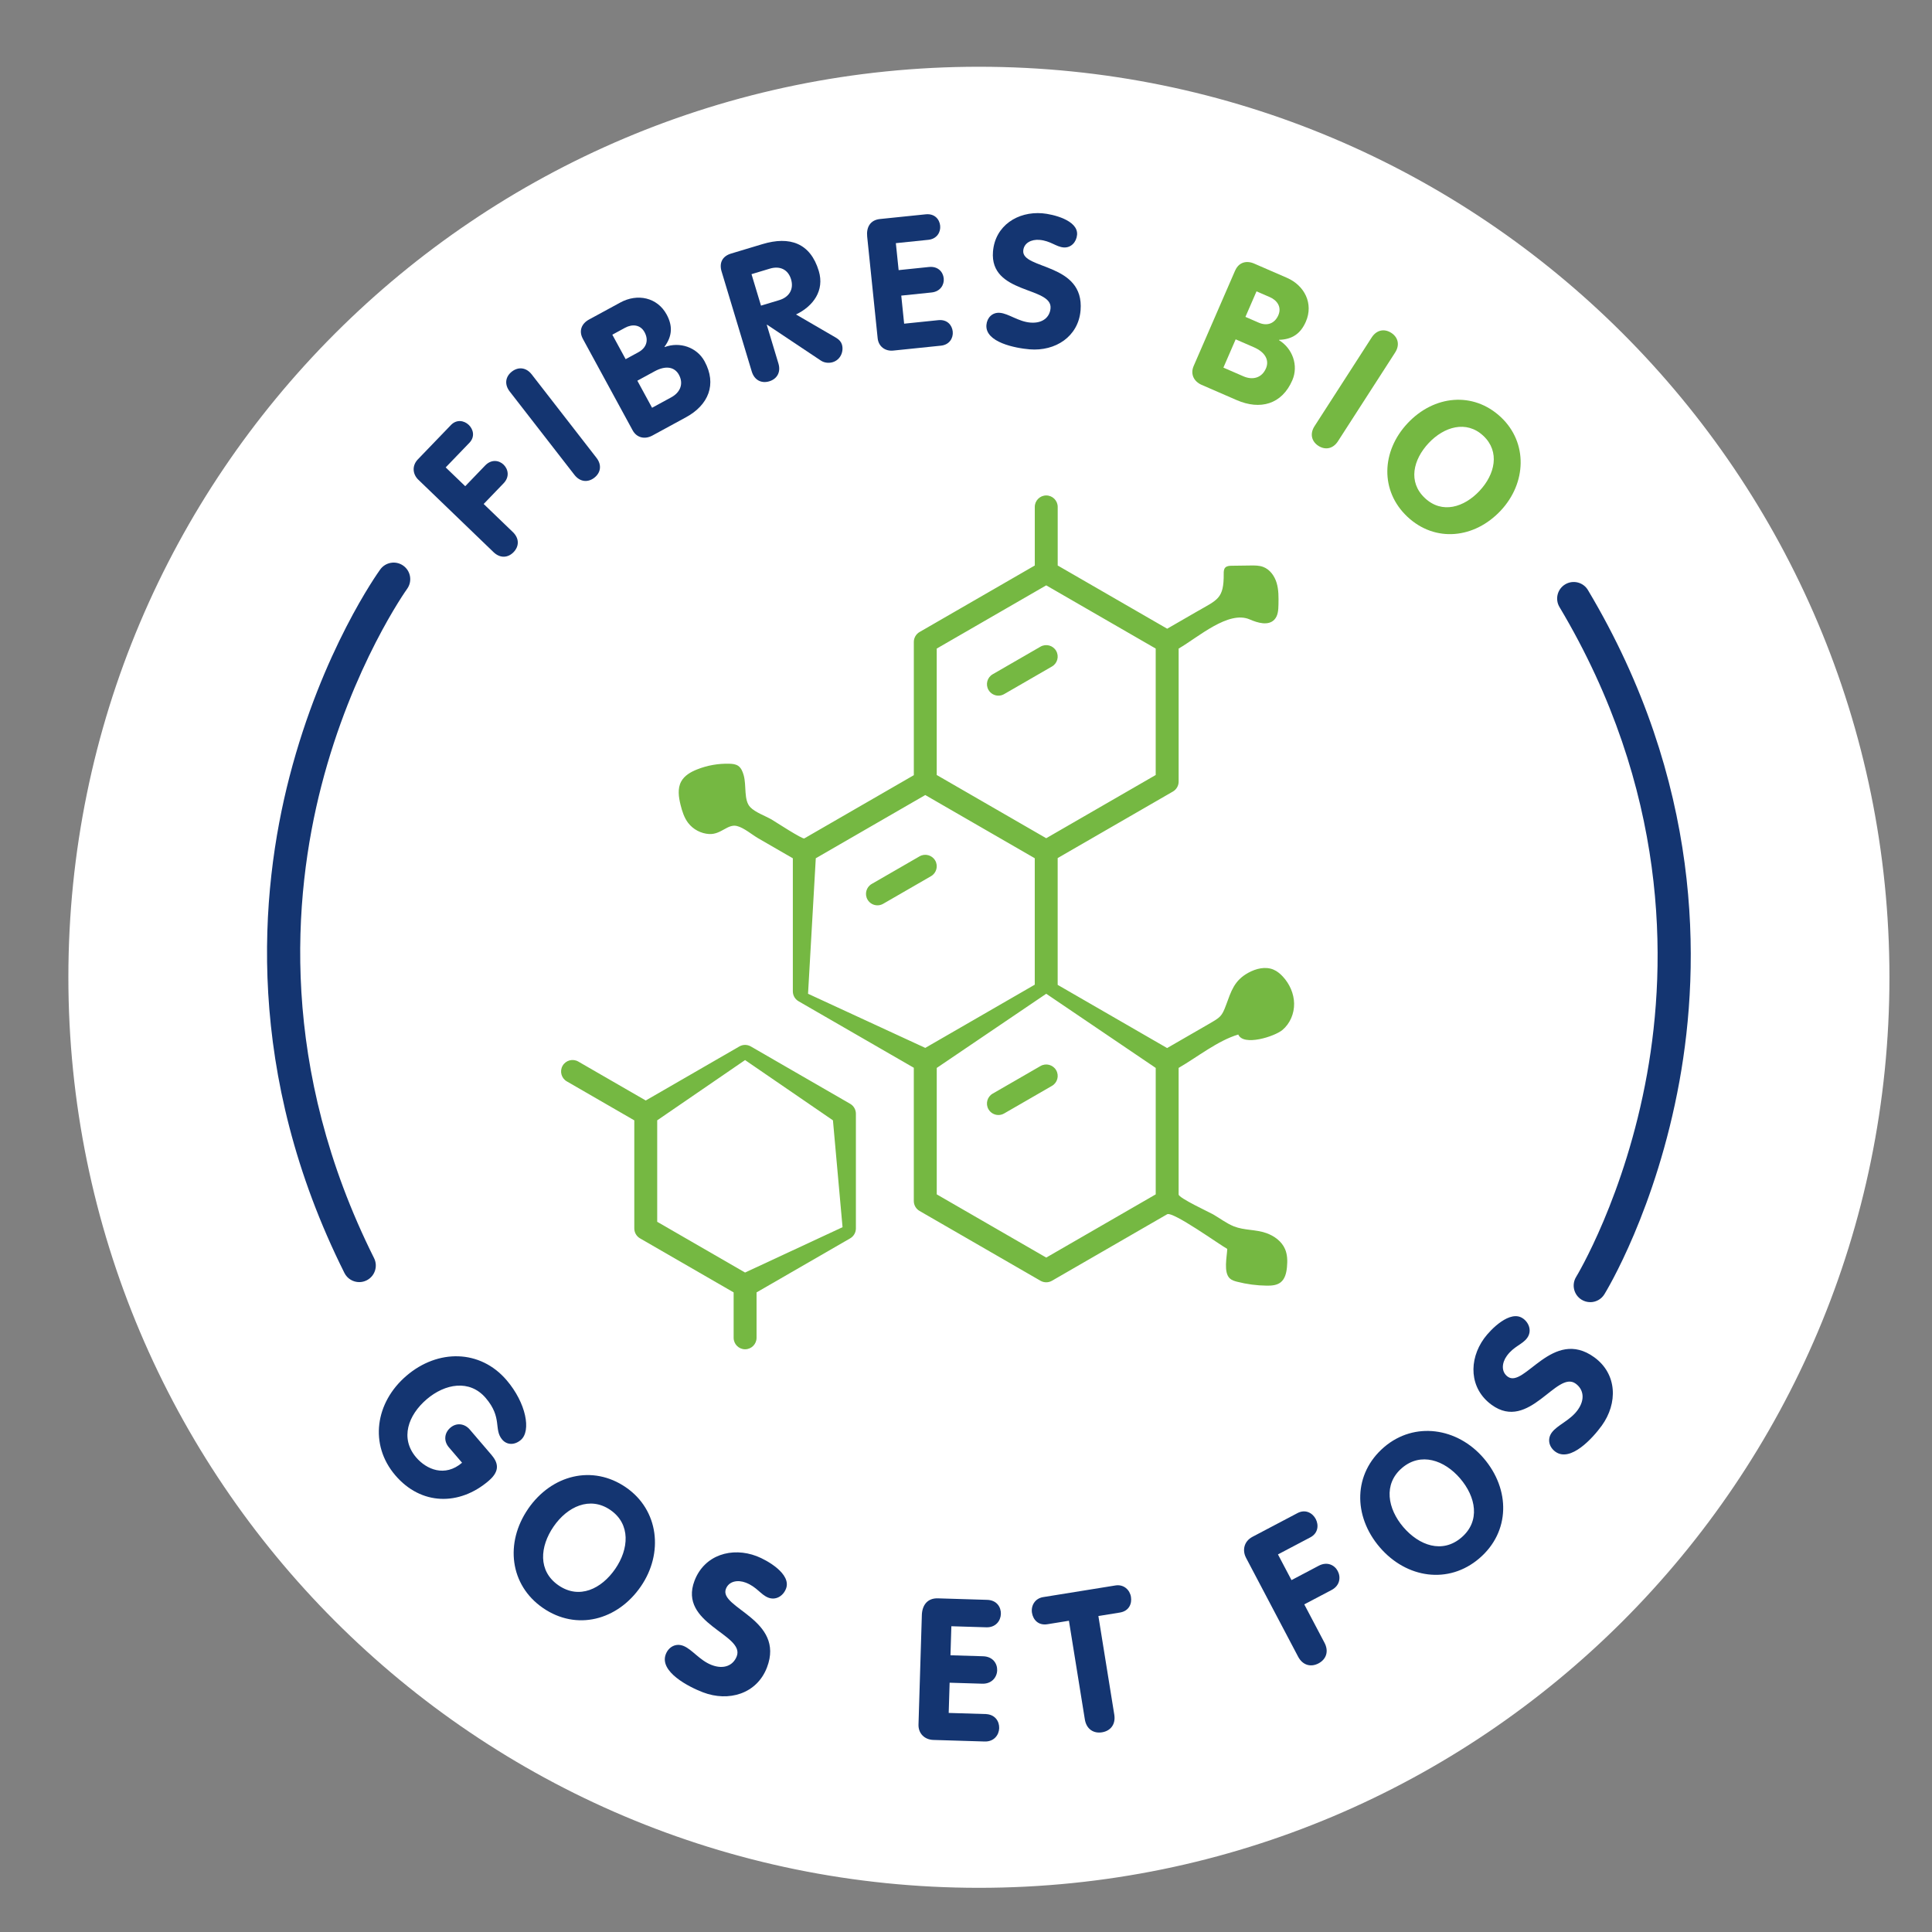
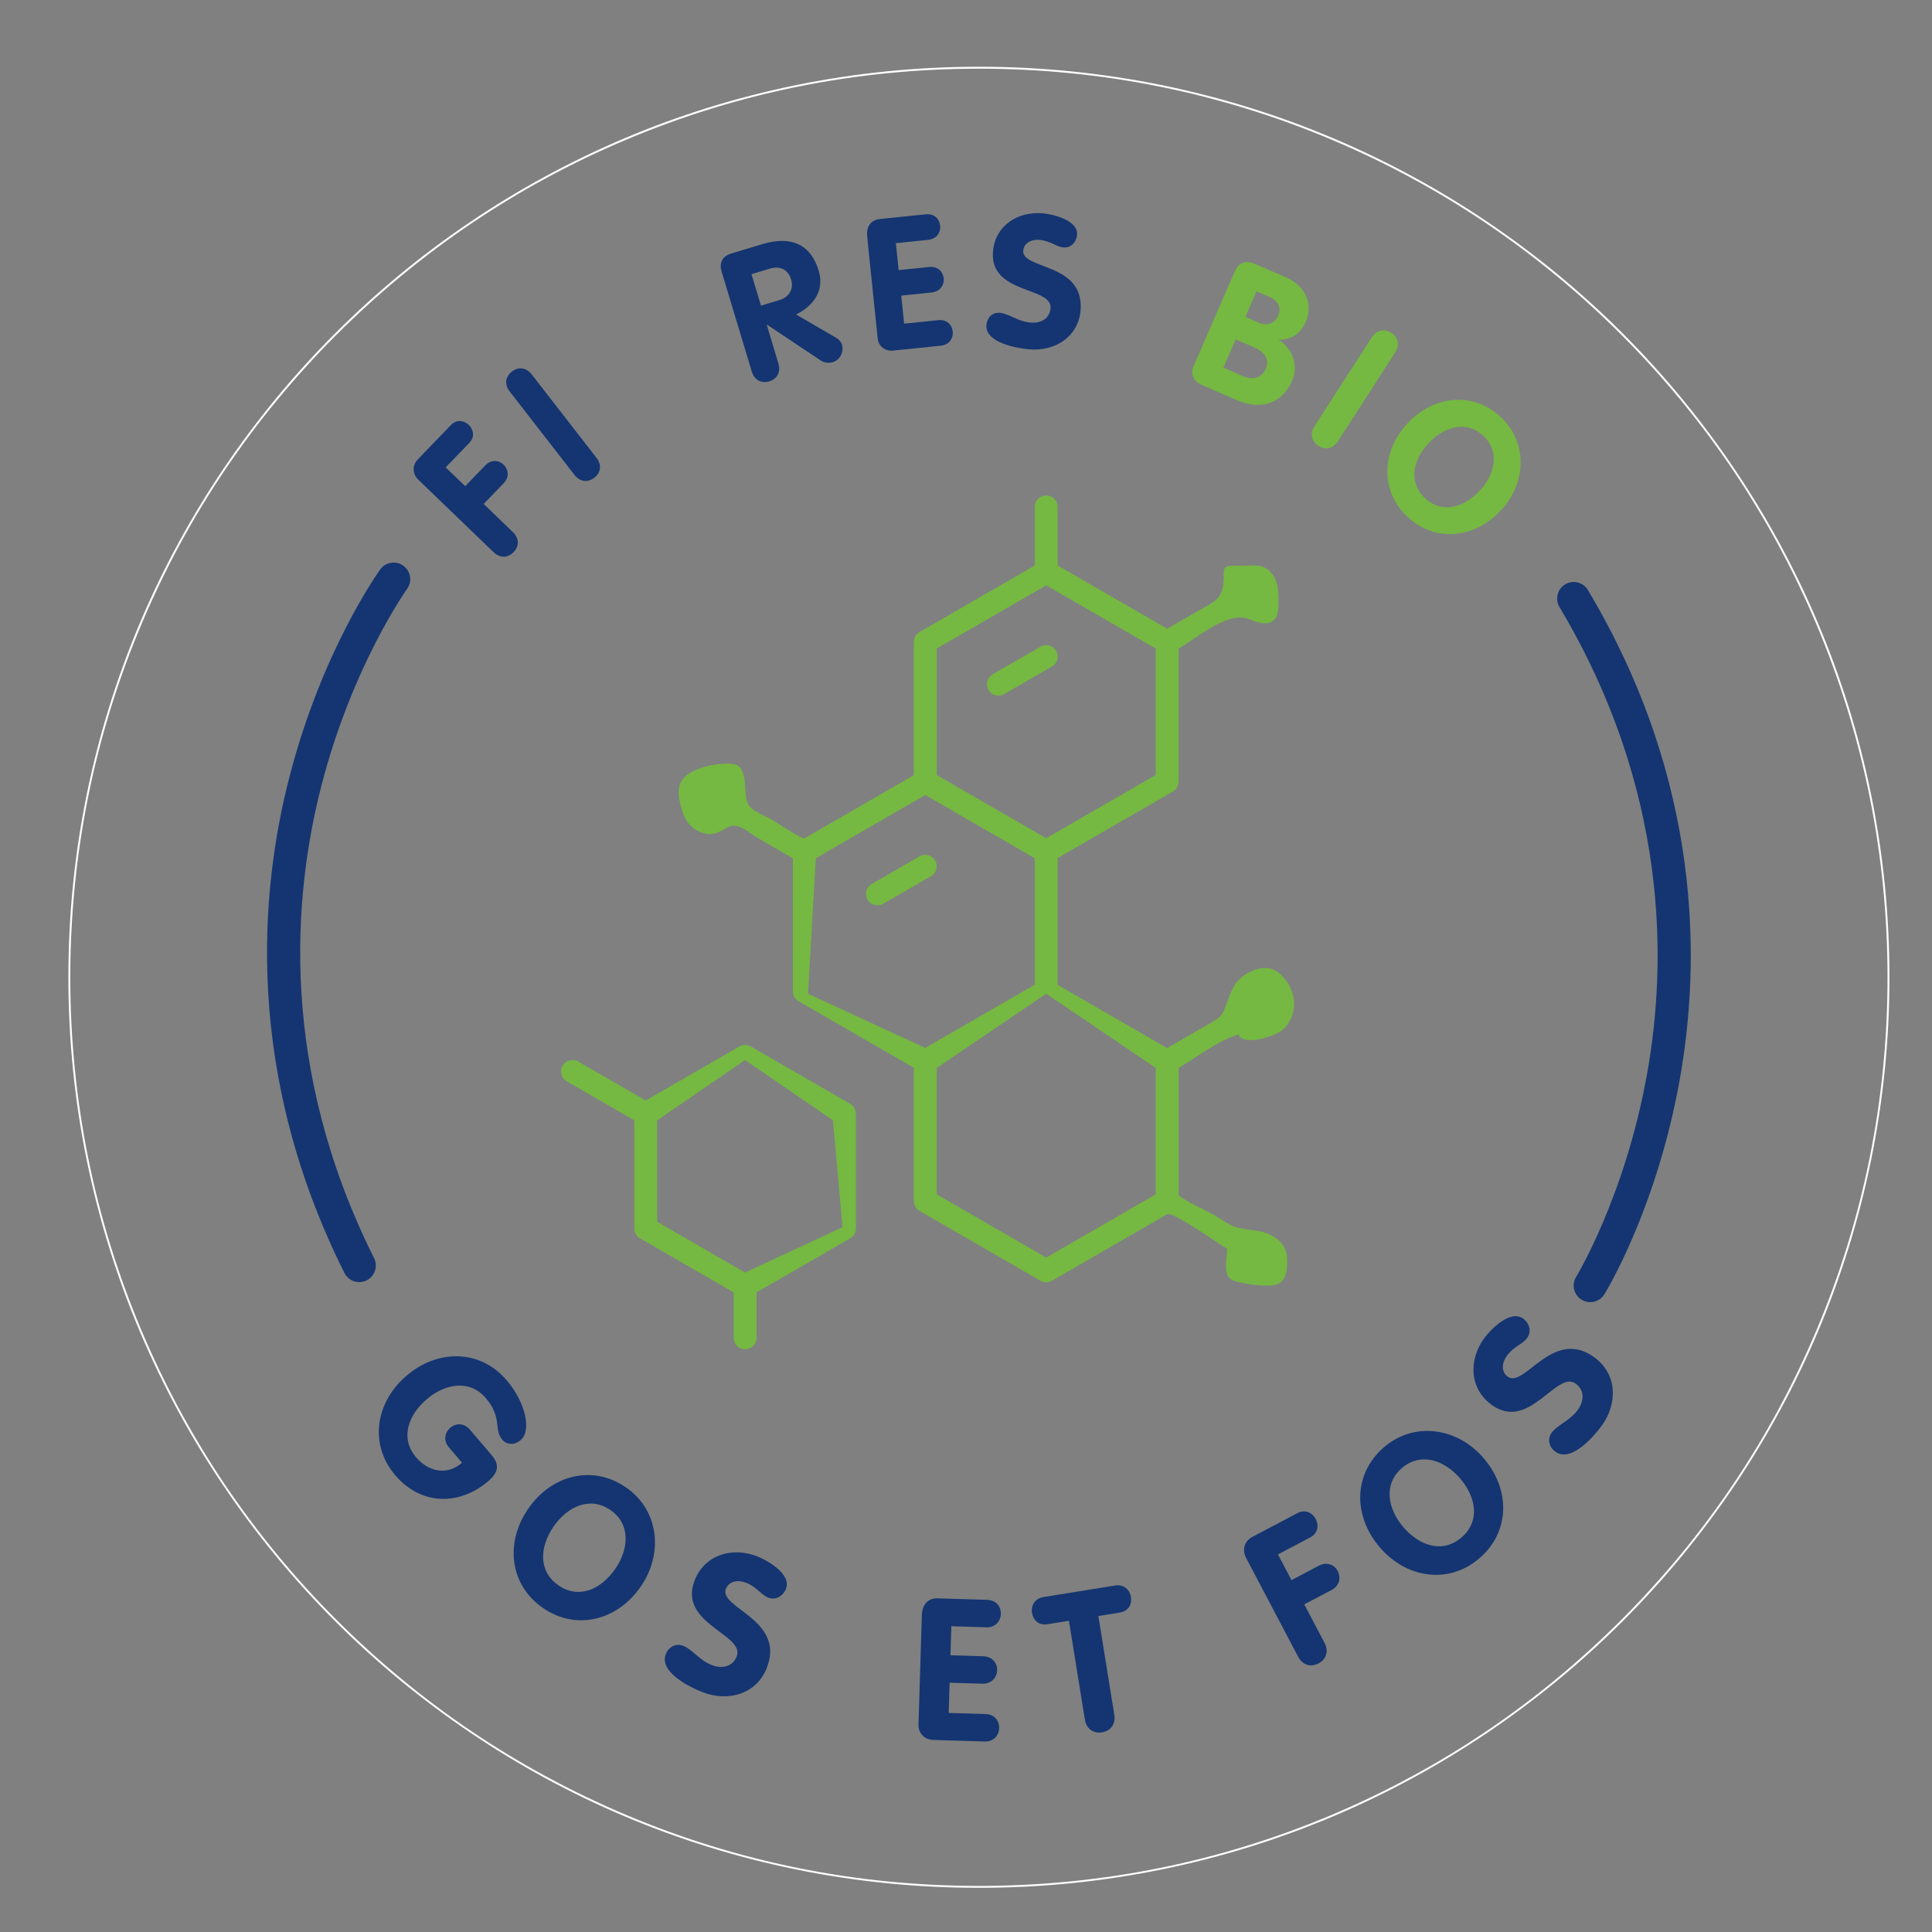
<svg xmlns="http://www.w3.org/2000/svg" viewBox="0 0 1000 1000">
  <rect x="0" y="0" width="1000" height="1000" fill="#808080" stroke="none" />
  <defs>
    <style>.cls-1{fill:#fff;}.cls-2{fill:#143571;}.cls-3{fill:#75b842;}</style>
  </defs>
  <g id="fonds_blancs">
    <g>
-       <path class="cls-1" d="M506.68,976.62c-63.56,0-125.21-12.45-183.25-37-56.06-23.71-106.41-57.66-149.65-100.89s-77.18-93.58-100.89-149.65c-24.55-58.04-37-119.69-37-183.25s12.45-125.21,37-183.25c23.71-56.06,57.66-106.41,100.89-149.65s93.58-77.18,149.65-100.89c58.04-24.55,119.69-37,183.25-37s125.21,12.45,183.25,37c56.06,23.71,106.41,57.66,149.65,100.89s77.18,93.58,100.89,149.65c24.55,58.04,37,119.69,37,183.25s-12.45,125.21-37,183.25c-23.71,56.06-57.66,106.41-100.89,149.65s-93.58,77.18-149.65,100.89c-58.04,24.55-119.7,37-183.25,37Z" />
      <path class="cls-1" d="M506.68,35.55c63.49,0,125.08,12.43,183.06,36.96,56,23.69,106.3,57.6,149.49,100.79,43.19,43.19,77.1,93.48,100.79,149.49,24.52,57.98,36.96,119.57,36.96,183.06s-12.43,125.08-36.96,183.06c-23.69,56-57.6,106.3-100.79,149.49-43.19,43.19-93.49,77.1-149.49,100.79-57.98,24.52-119.57,36.96-183.06,36.96s-125.08-12.43-183.06-36.96c-56-23.69-106.3-57.6-149.49-100.79-43.19-43.19-77.1-93.49-100.79-149.49-24.52-57.98-36.96-119.57-36.96-183.06s12.43-125.08,36.96-183.06c23.69-56,57.6-106.3,100.79-149.49,43.19-43.19,93.49-77.1,149.49-100.79,57.98-24.52,119.57-36.96,183.06-36.96m0-1C246.4,34.55,35.39,245.55,35.39,505.84s211,471.29,471.29,471.29,471.29-211,471.29-471.29S766.96,34.55,506.68,34.55h0Z" />
    </g>
  </g>
  <g id="Calque_1">
    <g>
      <g>
        <path class="cls-2" d="M216.53,248.31c-2.84-2.73-3.53-7.14-.19-10.6l17.07-17.72c2.93-3.04,6.82-2.37,9.24-.04,2.35,2.27,3.31,6.12,.31,9.24l-12.27,12.74,10.11,9.73,10.33-10.73c3.2-3.32,7.15-2.72,9.51-.45,2.42,2.33,3.24,6.33,.04,9.65l-10.33,10.73,15.09,14.53c3.46,3.33,3.27,7.42,.4,10.39-2.87,2.98-6.94,3.33-10.4,0l-38.9-37.47Z" />
        <path class="cls-2" d="M263.85,202.67c-2.95-3.8-2.17-7.81,1.1-10.34,3.26-2.53,7.34-2.3,10.29,1.5l33.47,43.11c2.95,3.79,2.17,7.81-1.1,10.34-3.26,2.53-7.34,2.29-10.29-1.5l-33.47-43.11Z" />
-         <path class="cls-2" d="M301.67,175.33c-2.2-4.05-.66-7.84,3.22-9.95l16.21-8.81c8.77-4.78,19.08-2.72,23.95,6.22,3.21,5.91,2.92,11.2-1.1,16.68l.09,.17c7.73-2.89,16.64,.03,20.64,7.37,6.48,11.9,2.03,22.63-9.62,28.97l-17.39,9.46c-3.88,2.11-8.08,1.22-10.24-2.74l-25.76-47.35Zm22.16,10.58l6.58-3.58c4.14-2.25,5.5-6.17,3.21-10.39-2.16-3.97-6.38-4.3-10.1-2.28l-6.58,3.58,6.89,12.66Zm13.68,25.15l9.96-5.42c4.56-2.48,6.51-6.93,3.94-11.66-2.16-3.97-6.67-5.01-12.57-1.8l-8.95,4.87,7.62,14.01Z" />
        <path class="cls-2" d="M373.5,140.55c-1.33-4.42,.32-7.93,4.92-9.31l16.2-4.88c14.17-4.27,24.83-.56,29.18,13.89,3.05,10.12-2.84,18.22-11.78,22.52l20.69,12.03c1.71,.99,2.67,2.21,3.06,3.5,1.08,3.59-.71,7.94-4.76,9.16-1.66,.5-4.06,.52-6.06-.78l-27.89-18.6-.18,.06,6.02,19.97c1.39,4.6-.78,8.06-4.73,9.26-3.96,1.19-7.68-.5-9.07-5.1l-15.59-51.71Zm20.38,17.65l9.48-2.86c5.06-1.53,7.65-5.61,6.09-10.77-1.58-5.25-5.94-7.05-10.99-5.52l-9.48,2.86,4.91,16.29Z" />
        <path class="cls-2" d="M448.85,122.46c-.49-4.78,1.54-8.56,6.6-9.09l23.71-2.44c4.59-.47,7.12,2.55,7.47,5.9,.33,3.25-1.62,6.83-6.11,7.3l-16.83,1.73,1.44,13.96,15.68-1.62c4.69-.49,7.31,2.53,7.66,5.88,.34,3.25-1.71,6.84-6.3,7.31l-15.68,1.62,1.49,14.53,17.69-1.82c4.59-.47,7.12,2.55,7.46,5.9,.34,3.25-1.61,6.83-6.1,7.3l-24.66,2.54c-4.21,.44-7.66-2.11-8.1-6.41l-5.42-52.58Z" />
        <path class="cls-2" d="M557.49,121.51c-.31,3.73-3.07,6.88-7,6.56-3.92-.32-6.75-3.45-12.5-3.91-4.12-.34-8.03,1.56-8.36,5.58-.81,9.86,31.69,6.16,29.67,30.87-1.13,13.69-13.12,21.29-26.34,20.21-7.37-.61-23.13-3.63-22.39-12.63,.31-3.74,3.05-6.6,6.97-6.27,4.5,.37,9.56,4.54,15.78,5.05,6.32,.52,10.06-2.75,10.44-7.44,.93-11.3-31.62-7.12-29.79-29.34,1.1-13.41,12.79-20.83,25.53-19.79,5.36,.44,18.61,3.55,17.99,11.12Z" />
        <path class="cls-3" d="M639.33,140.02c1.84-4.23,5.78-5.35,9.83-3.59l16.92,7.35c9.17,3.98,13.89,13.37,9.83,22.71-2.68,6.17-7.04,9.2-13.83,9.4l-.08,.17c7.03,4.31,10.22,13.14,6.89,20.8-5.4,12.43-16.59,15.53-28.76,10.24l-18.16-7.89c-4.05-1.76-5.94-5.62-4.14-9.76l21.48-49.44Zm-6.11,50.25l10.4,4.52c4.76,2.06,9.47,.86,11.62-4.07,1.8-4.14-.15-8.34-6.32-11.02l-9.34-4.06-6.35,14.63Zm11.41-26.26l6.87,2.99c4.32,1.88,8.25,.54,10.17-3.86,1.8-4.14-.54-7.68-4.42-9.36l-6.88-2.98-5.74,13.22Z" />
        <path class="cls-3" d="M709.98,174.68c2.6-4.04,6.65-4.64,10.13-2.4,3.47,2.24,4.6,6.17,1.99,10.21l-29.57,45.89c-2.6,4.04-6.65,4.63-10.12,2.4-3.47-2.24-4.6-6.17-2-10.21l29.57-45.89Z" />
        <path class="cls-3" d="M728.55,219.09c13.67-14.58,33.99-16.59,48.29-3.19,14.08,13.21,13.27,34.17-.07,48.39-13.6,14.51-33.92,16.66-48.29,3.19-14.22-13.34-13.53-33.89,.07-48.39Zm37.28,34.95c7.95-8.48,10.7-20.26,1.93-28.47-8.76-8.21-20.33-4.71-28.29,3.77-8.01,8.55-10.84,20.13-1.93,28.47,8.9,8.35,20.27,4.79,28.29-3.76Z" />
      </g>
      <g>
        <path class="cls-2" d="M254.5,753.21c4.22,4.93,3.39,9.03-1.62,13.31-15.1,12.92-34.88,12.76-48.26-2.89-13.59-15.88-10.43-37.69,5.77-51.54,16.27-13.92,38.16-13.68,51.82,2.28,10.11,11.81,12.85,26.27,7.37,30.95-3.37,2.88-7.29,2.57-9.63-.17-4.55-5.32,.22-11.3-8.54-21.55-8.37-9.78-21.11-7.41-30.58,.68-9.55,8.17-13.91,20.17-5.41,30.1,5.29,6.18,14.82,10.36,23.74,2.73l-6.83-7.98c-2.74-3.21-2.42-7.42,.79-10.16,3.29-2.81,7.46-2.05,10.01,.93l11.38,13.3Z" />
        <path class="cls-2" d="M273.34,780.98c12.15-17.64,33.36-23.03,50.66-11.11,17.04,11.74,19.53,34.08,7.68,51.29-12.09,17.55-33.27,23.09-50.65,11.12-17.21-11.85-19.76-33.74-7.68-51.29Zm45.11,31.07c7.07-10.26,8.09-23.18-2.51-30.48-10.6-7.3-22.3-1.74-29.37,8.52-7.13,10.34-8.26,23.06,2.51,30.48,10.77,7.42,22.25,1.82,29.37-8.52Z" />
        <path class="cls-2" d="M406.84,822.29c-1.43,3.75-5.22,6.16-9.16,4.65-3.94-1.51-5.92-5.57-11.68-7.77-4.14-1.58-8.73-.8-10.28,3.23-3.78,9.9,30.75,15.84,21.27,40.64-5.26,13.75-19.88,17.97-33.14,12.9-7.4-2.83-22.7-10.66-19.25-19.7,1.43-3.75,5.11-5.87,9.05-4.36,4.52,1.73,8.47,7.54,14.72,9.93,6.34,2.43,11.16,.19,12.97-4.52,4.34-11.35-30.39-16.8-21.86-39.11,5.14-13.46,19.4-17.6,32.19-12.71,5.38,2.06,18.07,9.22,15.17,16.82Z" />
        <path class="cls-2" d="M477.14,836.01c.15-5.14,2.85-8.87,8.3-8.71l25.52,.78c4.94,.15,7.2,3.72,7.09,7.33-.11,3.5-2.69,7.03-7.52,6.88l-18.11-.55-.46,15.03,16.88,.51c5.04,.15,7.4,3.73,7.29,7.33-.11,3.5-2.79,7.02-7.73,6.87l-16.88-.51-.48,15.64,19.04,.58c4.94,.15,7.2,3.72,7.09,7.33-.11,3.5-2.69,7.03-7.52,6.88l-26.55-.81c-4.53-.14-7.83-3.33-7.69-7.96l1.73-56.6Z" />
        <path class="cls-2" d="M553.27,838.9l-11.08,1.79c-4.88,.79-7.48-2.44-8.04-5.9-.57-3.56,1.41-7.42,5.78-8.13l37.41-6.03c4.37-.71,7.47,2.34,8.04,5.9,.56,3.46-.9,7.34-5.78,8.13l-11.08,1.79,8.23,51.03c.82,5.08-1.97,8.45-6.34,9.16-4.37,.71-8.08-1.62-8.9-6.7l-8.23-51.03Z" />
        <path class="cls-2" d="M644.94,806.29c-1.97-3.73-1.19-8.45,3.36-10.85l23.31-12.28c4.01-2.11,7.73-.12,9.41,3.07,1.63,3.1,1.3,7.34-2.79,9.5l-16.76,8.83,7.01,13.3,14.11-7.44c4.37-2.3,8.19-.36,9.82,2.74,1.68,3.19,1.17,7.53-3.2,9.83l-14.12,7.43,10.46,19.85c2.4,4.55,.83,8.64-3.09,10.7-3.92,2.06-8.17,1.05-10.57-3.51l-26.96-51.18Z" />
        <path class="cls-2" d="M714.15,800.86c-13.93-16.26-13.7-38.15,2.25-51.82,15.72-13.46,37.95-10.14,51.55,5.73,13.87,16.19,13.78,38.09-2.25,51.82-15.87,13.6-37.68,10.45-51.55-5.73Zm41.6-35.63c-8.1-9.46-20.33-13.76-30.1-5.39s-7.4,21.11,.7,30.58c8.17,9.54,20.18,13.9,30.1,5.39,9.93-8.51,7.47-21.04-.7-30.58Z" />
        <path class="cls-2" d="M788.34,682.46c3.25,2.36,4.6,6.64,2.12,10.06-2.47,3.42-6.91,4.28-10.53,9.28-2.6,3.59-3.03,8.23,.47,10.77,8.59,6.22,23.25-25.63,44.78-10.05,11.93,8.64,12.23,23.85,3.9,35.37-4.65,6.42-16.18,19.19-24.02,13.51-3.25-2.35-4.35-6.46-1.88-9.88,2.84-3.92,9.47-6.24,13.4-11.66,3.99-5.51,3.07-10.74-1.02-13.7-9.84-7.13-24.09,25.03-43.44,11.02-11.68-8.45-12-23.3-3.97-34.4,3.38-4.67,13.59-15.08,20.18-10.31Z" />
      </g>
      <path class="cls-2" d="M185.95,663.62c-3.15,0-6.18-1.74-7.68-4.74-51.71-103.42-43.99-196.82-28.4-256.97,16.89-65.18,45.72-105.47,46.94-107.16,2.78-3.84,8.15-4.7,11.98-1.92,3.84,2.78,4.7,8.14,1.92,11.98h0c-.28,.39-28.41,39.83-44.41,102.08-14.69,57.15-21.88,145.93,27.31,244.31,2.12,4.24,.4,9.39-3.84,11.51-1.23,.62-2.54,.91-3.83,.91Z" />
      <path class="cls-2" d="M823.11,673.99c-1.54,0-3.09-.41-4.5-1.28-4.03-2.49-5.28-7.77-2.8-11.8h0c.25-.41,25.38-41.83,36.72-105.09,10.42-58.08,11-147.15-45.34-241.61-2.43-4.07-1.1-9.34,2.97-11.76,4.07-2.43,9.34-1.1,11.76,2.97,59.23,99.3,58.45,193.02,47.37,254.16-12.01,66.26-37.78,108.57-38.87,110.34-1.62,2.63-4.43,4.08-7.31,4.08Z" />
      <g>
        <path class="cls-3" d="M546.66,336.88c-1.64-2.84-5.26-3.8-8.1-2.17l-24.75,14.29c-2.84,1.64-3.81,5.26-2.17,8.1,1.1,1.9,3.09,2.97,5.14,2.97,1.01,0,2.03-.26,2.96-.8l24.75-14.29c2.84-1.64,3.81-5.26,2.17-8.1Z" />
        <path class="cls-3" d="M610.06,552.74c9.65-5.57,20.32-14.16,30.87-17.27,2.65,6.16,18.71,1.08,22.84-2.35,3.96-3.29,6.14-8.51,6.06-13.67-.08-5.15-2.32-10.17-5.82-13.96-1.4-1.51-3.02-2.86-4.93-3.65-4.17-1.72-9.02-.5-12.97,1.67-7.36,4.05-8.86,9.59-11.52,16.74-2.19,5.89-2.9,6.29-9.03,9.83-7.16,4.13-14.31,8.26-21.46,12.39l-56.65-32.71v-65.63l59.64-34.43c1.83-1.06,2.97-3.02,2.97-5.14v-68.86c10.08-5.82,25.75-19.89,36.79-15.09,4.16,1.81,9.6,3.41,12.74,.13,1.93-2.01,2.09-5.08,2.14-7.86,.07-3.76,.13-7.59-.95-11.19-1.08-3.6-3.51-7-7.05-8.29-2.06-.75-4.3-.73-6.49-.7l-9.71,.13c-1.2,.02-2.54,.09-3.36,.97-.76,.82-.79,2.05-.78,3.17,.11,13.02-3.18,13.39-13.91,19.59l-15.35,8.86-56.67-32.72v-30.33c0-3.27-2.66-5.93-5.93-5.93s-5.93,2.66-5.93,5.93v30.33l-59.64,34.43c-1.83,1.06-2.97,3.02-2.97,5.14v68.96l-56.67,32.72c-.78,.68-15.6-9-16.91-9.76-3.23-1.86-8.49-3.7-11.07-6.39-3.5-3.65-1.88-11.11-3.41-16.53-.53-1.87-1.29-3.84-2.91-4.91-1.27-.84-2.86-1-4.39-1.05-5.76-.19-11.57,.83-16.92,2.98-3.23,1.29-6.46,3.15-8.13,6.21-1.98,3.63-1.32,8.09-.33,12.1,.82,3.29,1.86,6.61,3.91,9.31,2.57,3.38,6.66,5.55,10.9,5.78,6.2,.33,9.53-5.33,14.37-4.15,3.62,.88,7.85,4.53,11.08,6.4l17.86,10.31v68.86c0,2.12,1.13,4.08,2.97,5.14l59.64,34.43v68.96c0,2.12,1.13,4.08,2.97,5.14l62.6,36.14c.92,.53,1.94,.79,2.97,.79s2.05-.26,2.97-.79l59.6-34.41c2.92-1.69,27.09,15.71,31.13,17.92-.16,4.11-2.05,12.19,1.35,15.3,1.02,.93,2.4,1.35,3.73,1.69,5,1.28,10.16,1.97,15.33,2.03,2.51,.03,5.2-.15,7.18-1.68,2.34-1.81,3.05-5.01,3.32-7.96,.29-3.11,.25-6.35-.97-9.23-1.72-4.07-5.62-6.9-9.78-8.36-5.58-1.95-11.37-1.33-16.75-3.47-3.7-1.47-7.27-4.2-10.72-6.19-1.81-1.05-17.86-8.47-17.86-10.31v-65.5Zm-125.21-217.04l56.67-32.72,56.67,32.72v65.44l-56.67,32.72-56.67-32.72v-65.44Zm-62.6,108.53l56.67-32.72,56.67,32.72v65.44l-56.67,32.72-60.68-28.02,4.01-70.14Zm175.95,173.97l-56.67,32.72-56.67-32.72v-65.44l56.67-38.39,56.67,38.39v65.44Z" />
-         <path class="cls-3" d="M513.81,566.06c-2.84,1.64-3.81,5.26-2.17,8.1,1.1,1.9,3.09,2.97,5.14,2.97,1.01,0,2.03-.26,2.96-.8l24.76-14.29c2.84-1.64,3.81-5.26,2.17-8.1-1.64-2.83-5.26-3.81-8.1-2.17l-24.76,14.29Z" />
        <path class="cls-3" d="M484.06,445.41c-1.64-2.83-5.26-3.81-8.1-2.17l-24.76,14.29c-2.84,1.64-3.81,5.26-2.17,8.1,1.1,1.9,3.09,2.97,5.14,2.97,1.01,0,2.03-.26,2.96-.8l24.76-14.29c2.84-1.64,3.81-5.26,2.17-8.1Z" />
        <path class="cls-3" d="M440.03,571.32l-51.41-29.68c-1.83-1.06-4.1-1.06-5.93,0l-48.45,27.97-34.93-20.16c-2.84-1.64-6.46-.66-8.1,2.17-1.64,2.84-.67,6.46,2.17,8.1l34.93,20.17v55.94c0,2.12,1.13,4.08,2.97,5.14l48.45,27.97v23.51c0,3.28,2.66,5.93,5.93,5.93s5.93-2.66,5.93-5.93v-23.51l48.45-27.97c1.83-1.06,2.97-3.02,2.97-5.14v-59.37c0-2.12-1.13-4.08-2.97-5.14Zm-3.93,63.87l-50.45,23.47-45.48-26.26v-52.52l45.48-31.19,45.48,31.19,4.97,55.31Z" />
      </g>
    </g>
  </g>
</svg>